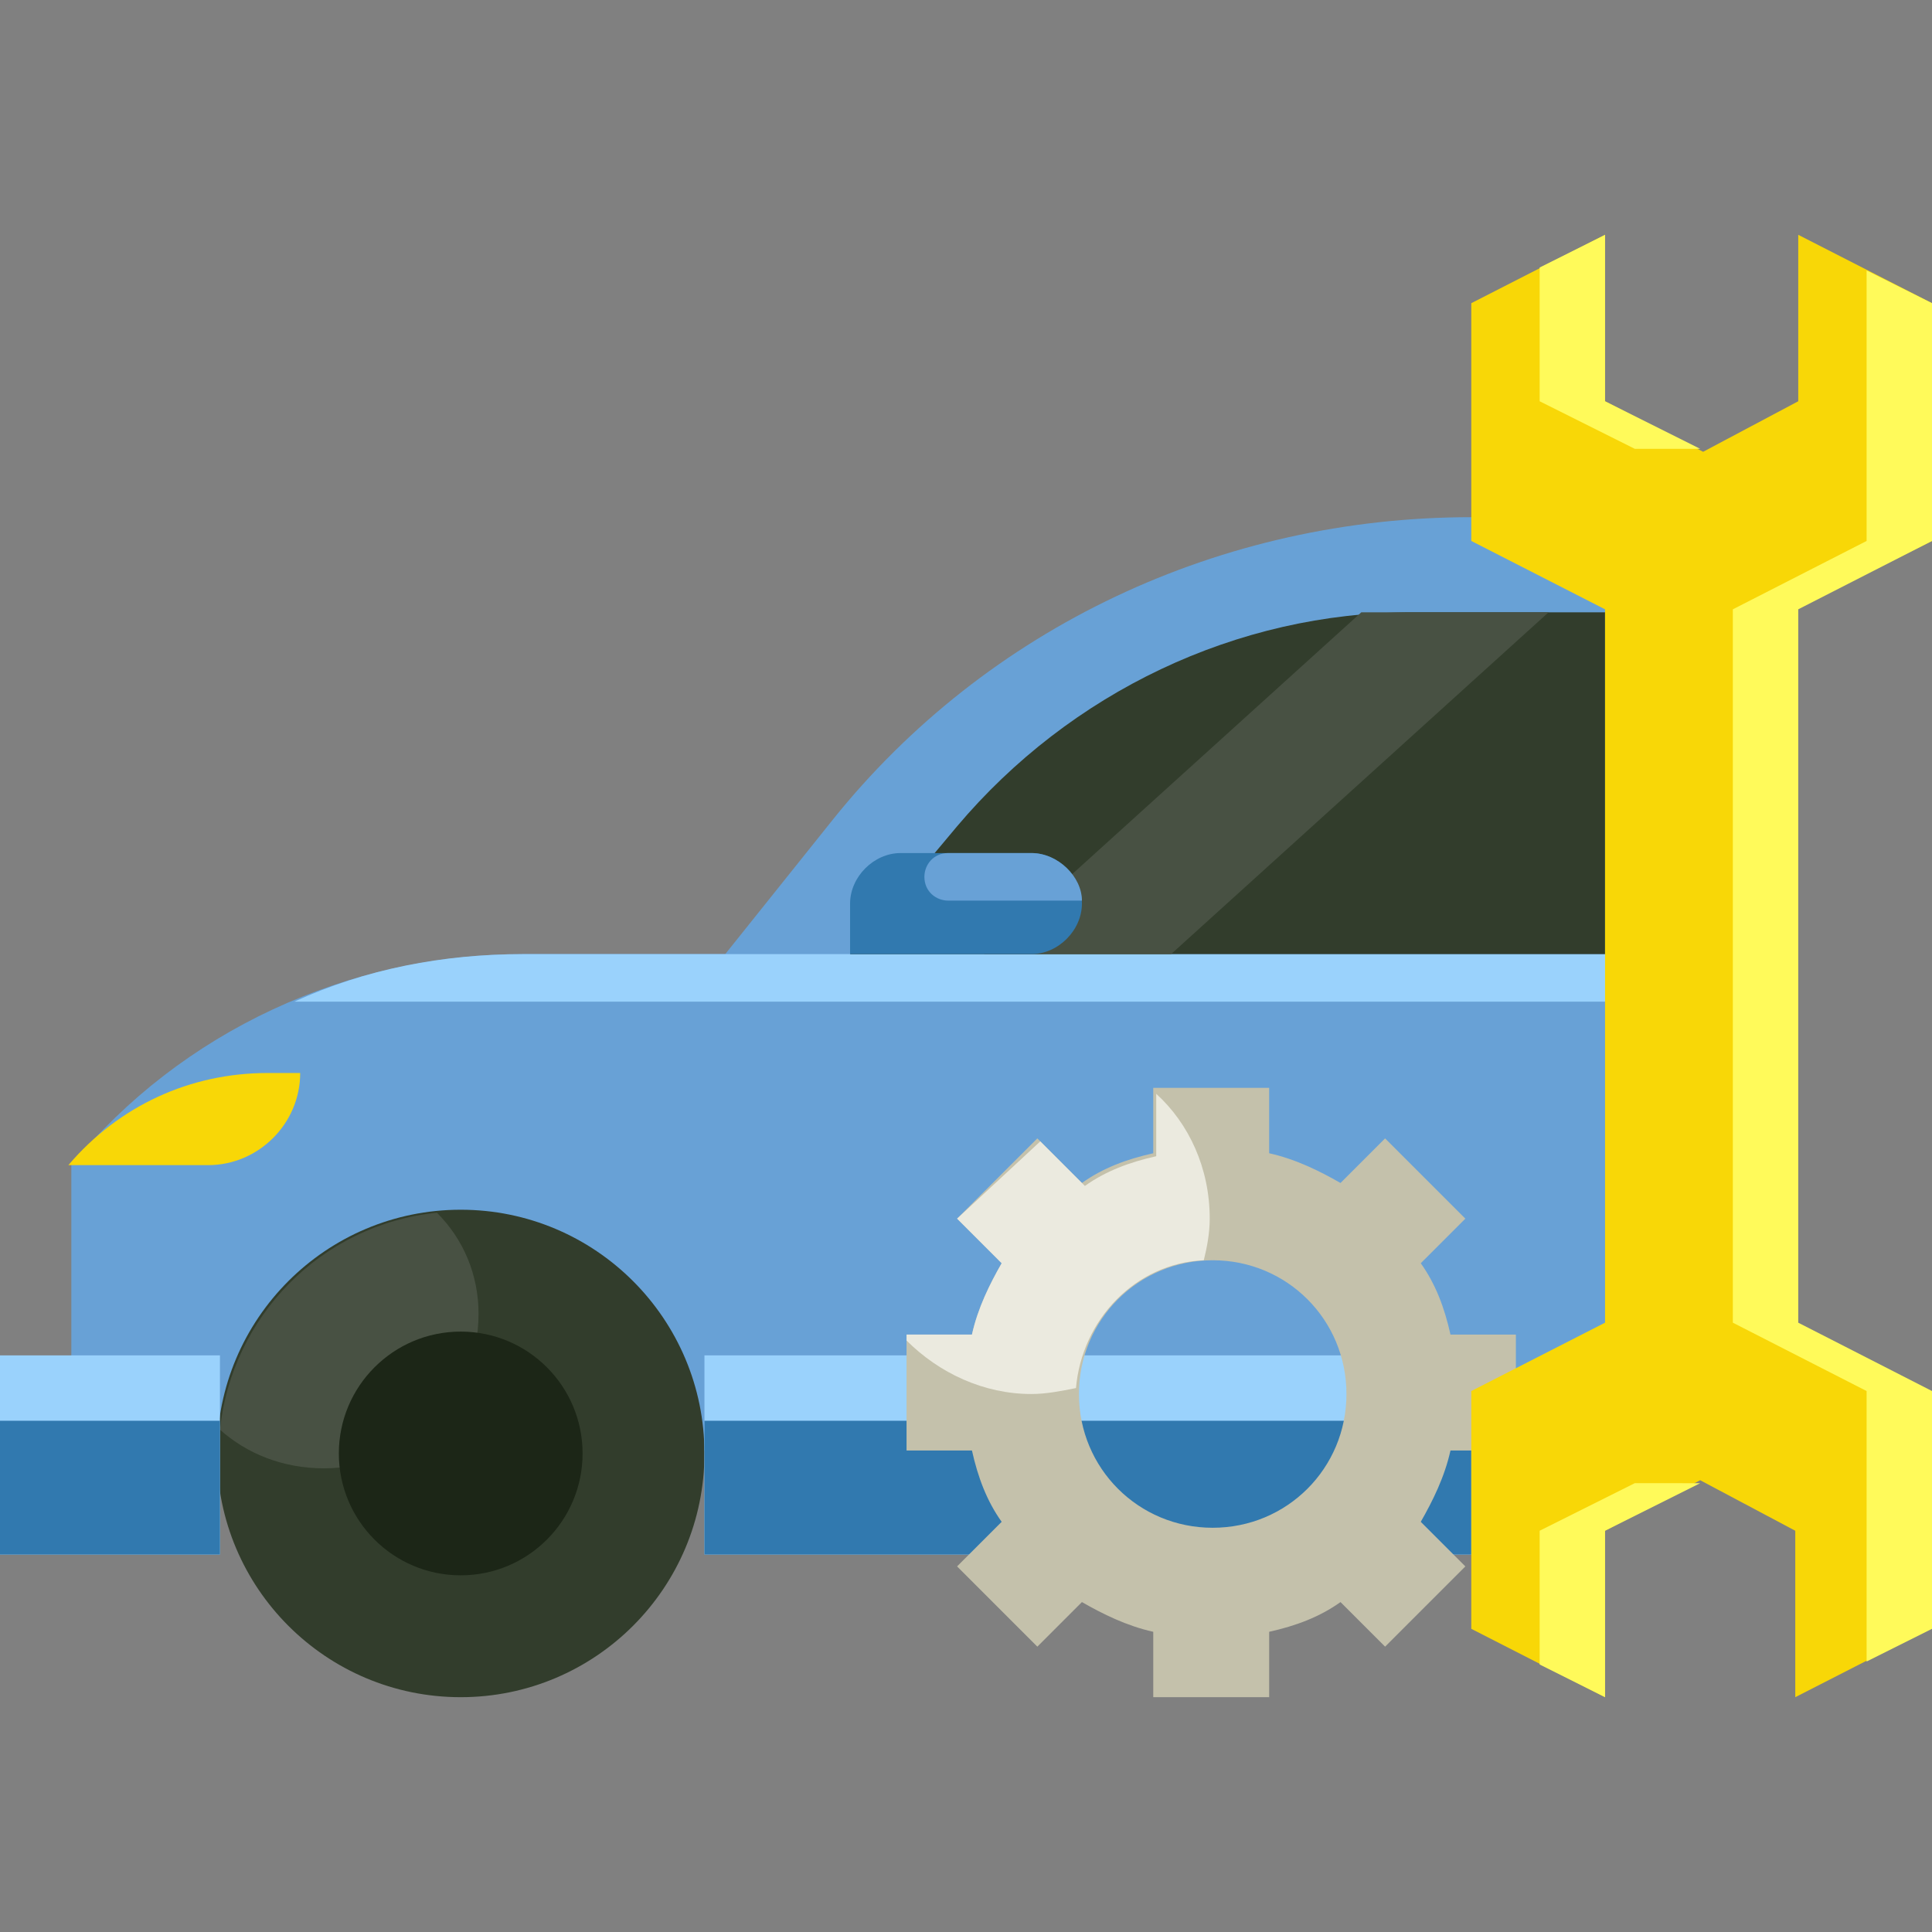
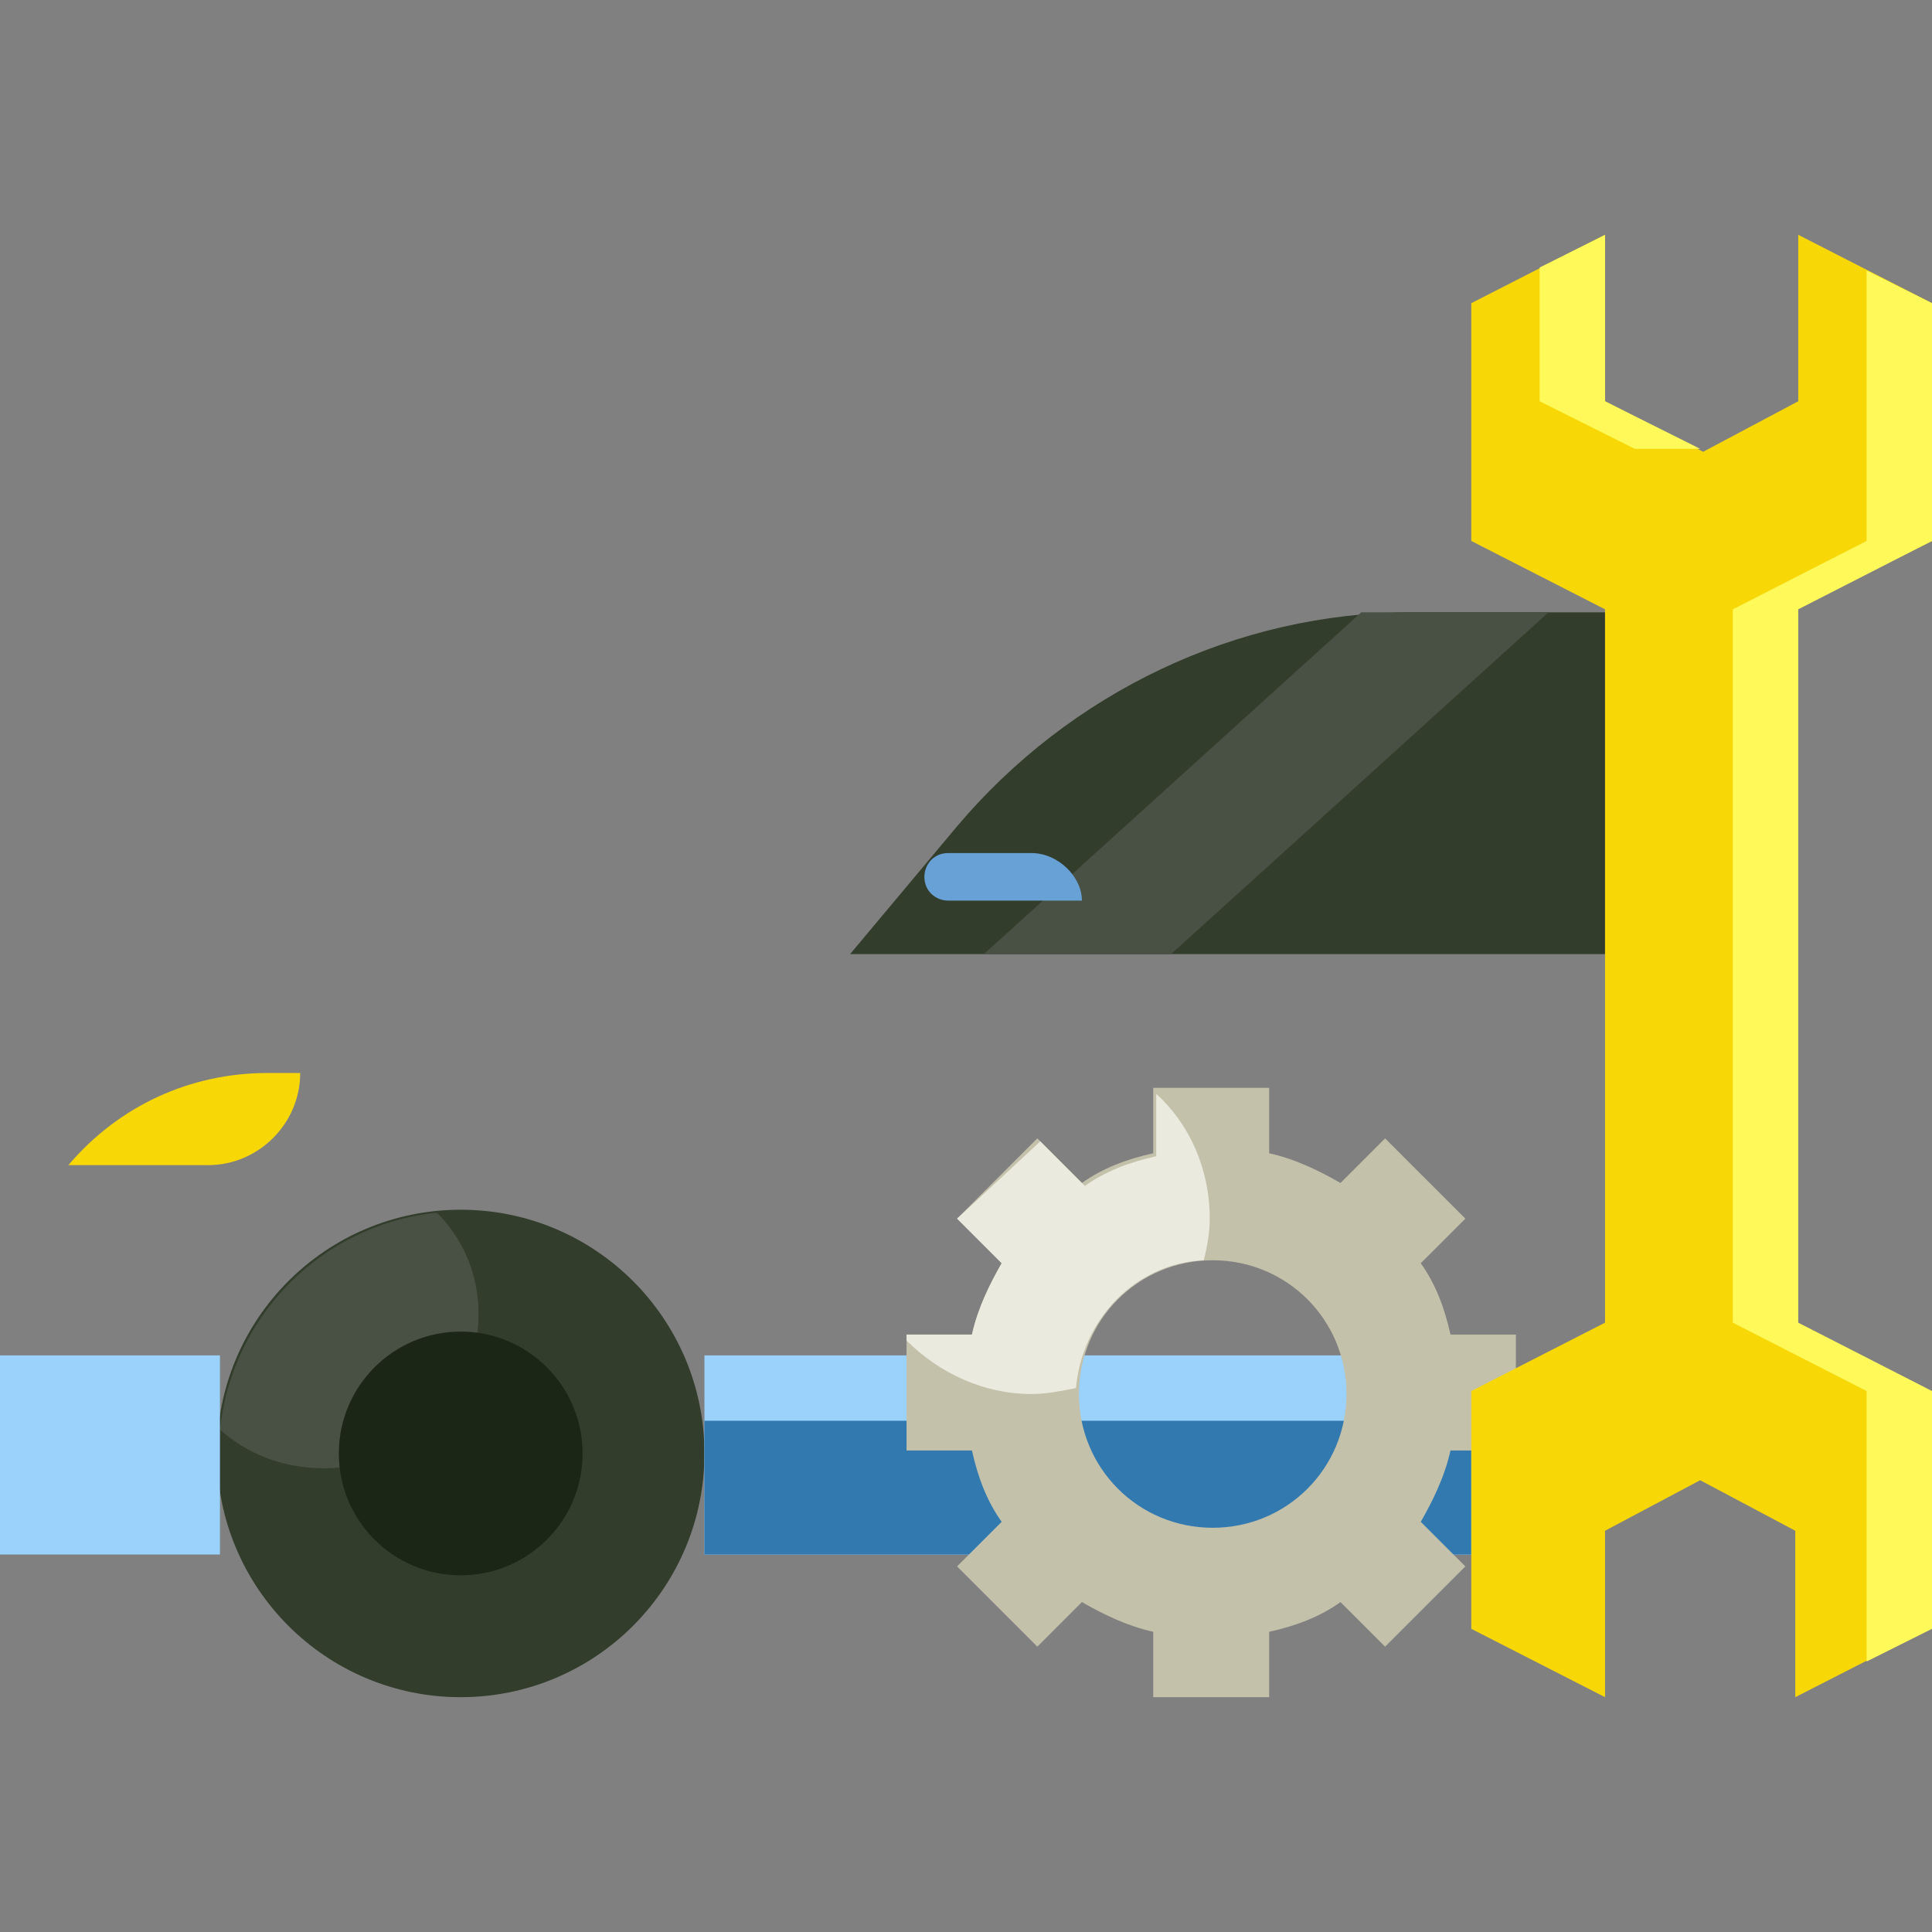
<svg xmlns="http://www.w3.org/2000/svg" version="1.1" id="Layer_1" x="0px" y="0px" width="65px" height="65px" viewBox="0 0 65 65" style="enable-background:new 0 0 65 65;" xml:space="preserve">
  <rect x="0" y="0" width="65" height="65" fill="#808080" stroke="none" />
  <style type="text/css">
	.st0{fill:#68A1D6;}
	.st1{fill:#9AD2FC;}
	.st2{fill:#323D2C;}
	.st3{fill:#485143;}
	.st4{fill:#1C2617;}
	.st5{fill:#3179AF;}
	.st6{fill:#F8D707;}
	.st7{fill:#C4C1AB;}
	.st8{fill:#FFFA5A;}
	.st9{fill:#EBEADF;}
</style>
  <g id="XMLID_1_">
    <g id="XMLID_4191_">
-       <path id="XMLID_977_" class="st0" d="M28,27.6l-3.6,4.5h-6.8c-5.9,0-11.5,2.6-15.2,7.1v9.6h54.9V17.4h-7.8    C41.1,17.4,33.2,21.1,28,27.6z" />
-       <path id="XMLID_3177_" class="st1" d="M17.6,32.1c-2.7,0-5.3,0.5-7.7,1.6h47.4v-1.6H24.3H17.6z" />
      <circle id="XMLID_1596_" class="st2" cx="15.5" cy="48.9" r="8.2" />
      <path id="XMLID_2726_" class="st3" d="M14.7,40.8c-3.9,0.4-6.9,3.5-7.3,7.3c0.9,0.8,2.1,1.3,3.5,1.3c2.9,0,5.2-2.3,5.2-5.2    C16.1,42.9,15.6,41.7,14.7,40.8z" />
      <circle id="XMLID_1595_" class="st4" cx="15.5" cy="48.9" r="4.1" />
      <path id="XMLID_1594_" class="st1" d="M0,45.6h7.4v6.7H0V45.6z" />
-       <path id="XMLID_2724_" class="st5" d="M0,47.8h7.4v4.5H0V47.8z" />
      <path id="XMLID_2808_" class="st1" d="M23.7,45.6h25.8v6.7H23.7V45.6z" />
      <path id="XMLID_2725_" class="st5" d="M23.7,47.8h25.8v4.5H23.7V47.8z" />
      <path id="XMLID_1592_" class="st2" d="M54,20.6h-6.5c-5.9,0-11.5,2.7-15.3,7.2l-3.6,4.3H54V20.6z" />
      <path id="XMLID_4775_" class="st3" d="M52.1,20.6h-6.3L33.1,32.1h6.3L52.1,20.6z" />
-       <path id="XMLID_1591_" class="st5" d="M34.7,28.7h-4.4c-0.9,0-1.7,0.8-1.7,1.7v1.7h6.1c0.9,0,1.7-0.8,1.7-1.7S35.6,28.7,34.7,28.7    z" />
      <path id="XMLID_3172_" class="st0" d="M34.7,28.7h-2.8c-0.5,0-0.8,0.4-0.8,0.8c0,0.5,0.4,0.8,0.8,0.8h4.5    C36.4,29.5,35.6,28.7,34.7,28.7z" />
      <path id="XMLID_1590_" class="st6" d="M10.1,36.1H9c-2.6,0-5,1.1-6.7,3.1H7C8.7,39.2,10.1,37.8,10.1,36.1z" />
      <path id="XMLID_1597_" class="st7" d="M51,48.8v-3.9h-2.2c-0.2-0.9-0.5-1.7-1-2.4l1.5-1.5l-2.7-2.7l-1.5,1.5    c-0.7-0.4-1.5-0.8-2.4-1v-2.2h-3.9v2.2c-0.9,0.2-1.7,0.5-2.4,1l-1.5-1.5L32.2,41l1.5,1.5c-0.4,0.7-0.8,1.5-1,2.4h-2.2v3.9h2.2    c0.2,0.9,0.5,1.7,1,2.4l-1.5,1.5l2.7,2.7l1.5-1.5c0.7,0.4,1.5,0.8,2.4,1v2.2h3.9v-2.2c0.9-0.2,1.7-0.5,2.4-1l1.5,1.5l2.7-2.7    l-1.5-1.5c0.4-0.7,0.8-1.5,1-2.4H51z M40.8,51.4c-2.5,0-4.5-2-4.5-4.5c0-2.5,2-4.5,4.5-4.5c2.5,0,4.5,2,4.5,4.5    C45.3,49.4,43.3,51.4,40.8,51.4z" />
      <path id="XMLID_1600_" class="st6" d="M65,18.2v-8l-4.5-2.3v5.6l-3.2,1.7L54,13.5V7.9l-4.5,2.3v8l4.5,2.3v24l-4.5,2.3v8l4.5,2.3    v-5.6l3.2-1.7l3.2,1.7v5.6l4.5-2.3v-8l-4.5-2.3v-24L65,18.2z" />
      <g id="XMLID_2796_">
-         <path id="XMLID_2797_" class="st8" d="M55,49.9l-3.2,1.6V56l2.2,1.1v-5.6l3.2-1.6L55,49.9z" />
        <path id="XMLID_2798_" class="st8" d="M51.8,9v4.5l3.2,1.6h2.2L54,13.5V7.9L51.8,9z" />
        <path id="XMLID_2799_" class="st8" d="M65,18.2v-8l-2.2-1.1v9.1l-4.5,2.3v24l4.5,2.3v9.1l2.2-1.1v-8l-4.5-2.3v-24L65,18.2z" />
      </g>
      <path id="XMLID_1127_" class="st9" d="M40.5,42.4c0.1-0.4,0.2-0.9,0.2-1.4c0-1.7-0.7-3.2-1.8-4.2v2.1c-0.9,0.2-1.7,0.5-2.4,1    l-1.5-1.5L32.2,41l1.5,1.5c-0.4,0.7-0.8,1.5-1,2.4h-2.2v0.2c1.1,1.1,2.6,1.8,4.2,1.8c0.5,0,1-0.1,1.5-0.2    C36.4,44.4,38.2,42.5,40.5,42.4L40.5,42.4z" />
    </g>
  </g>
</svg>